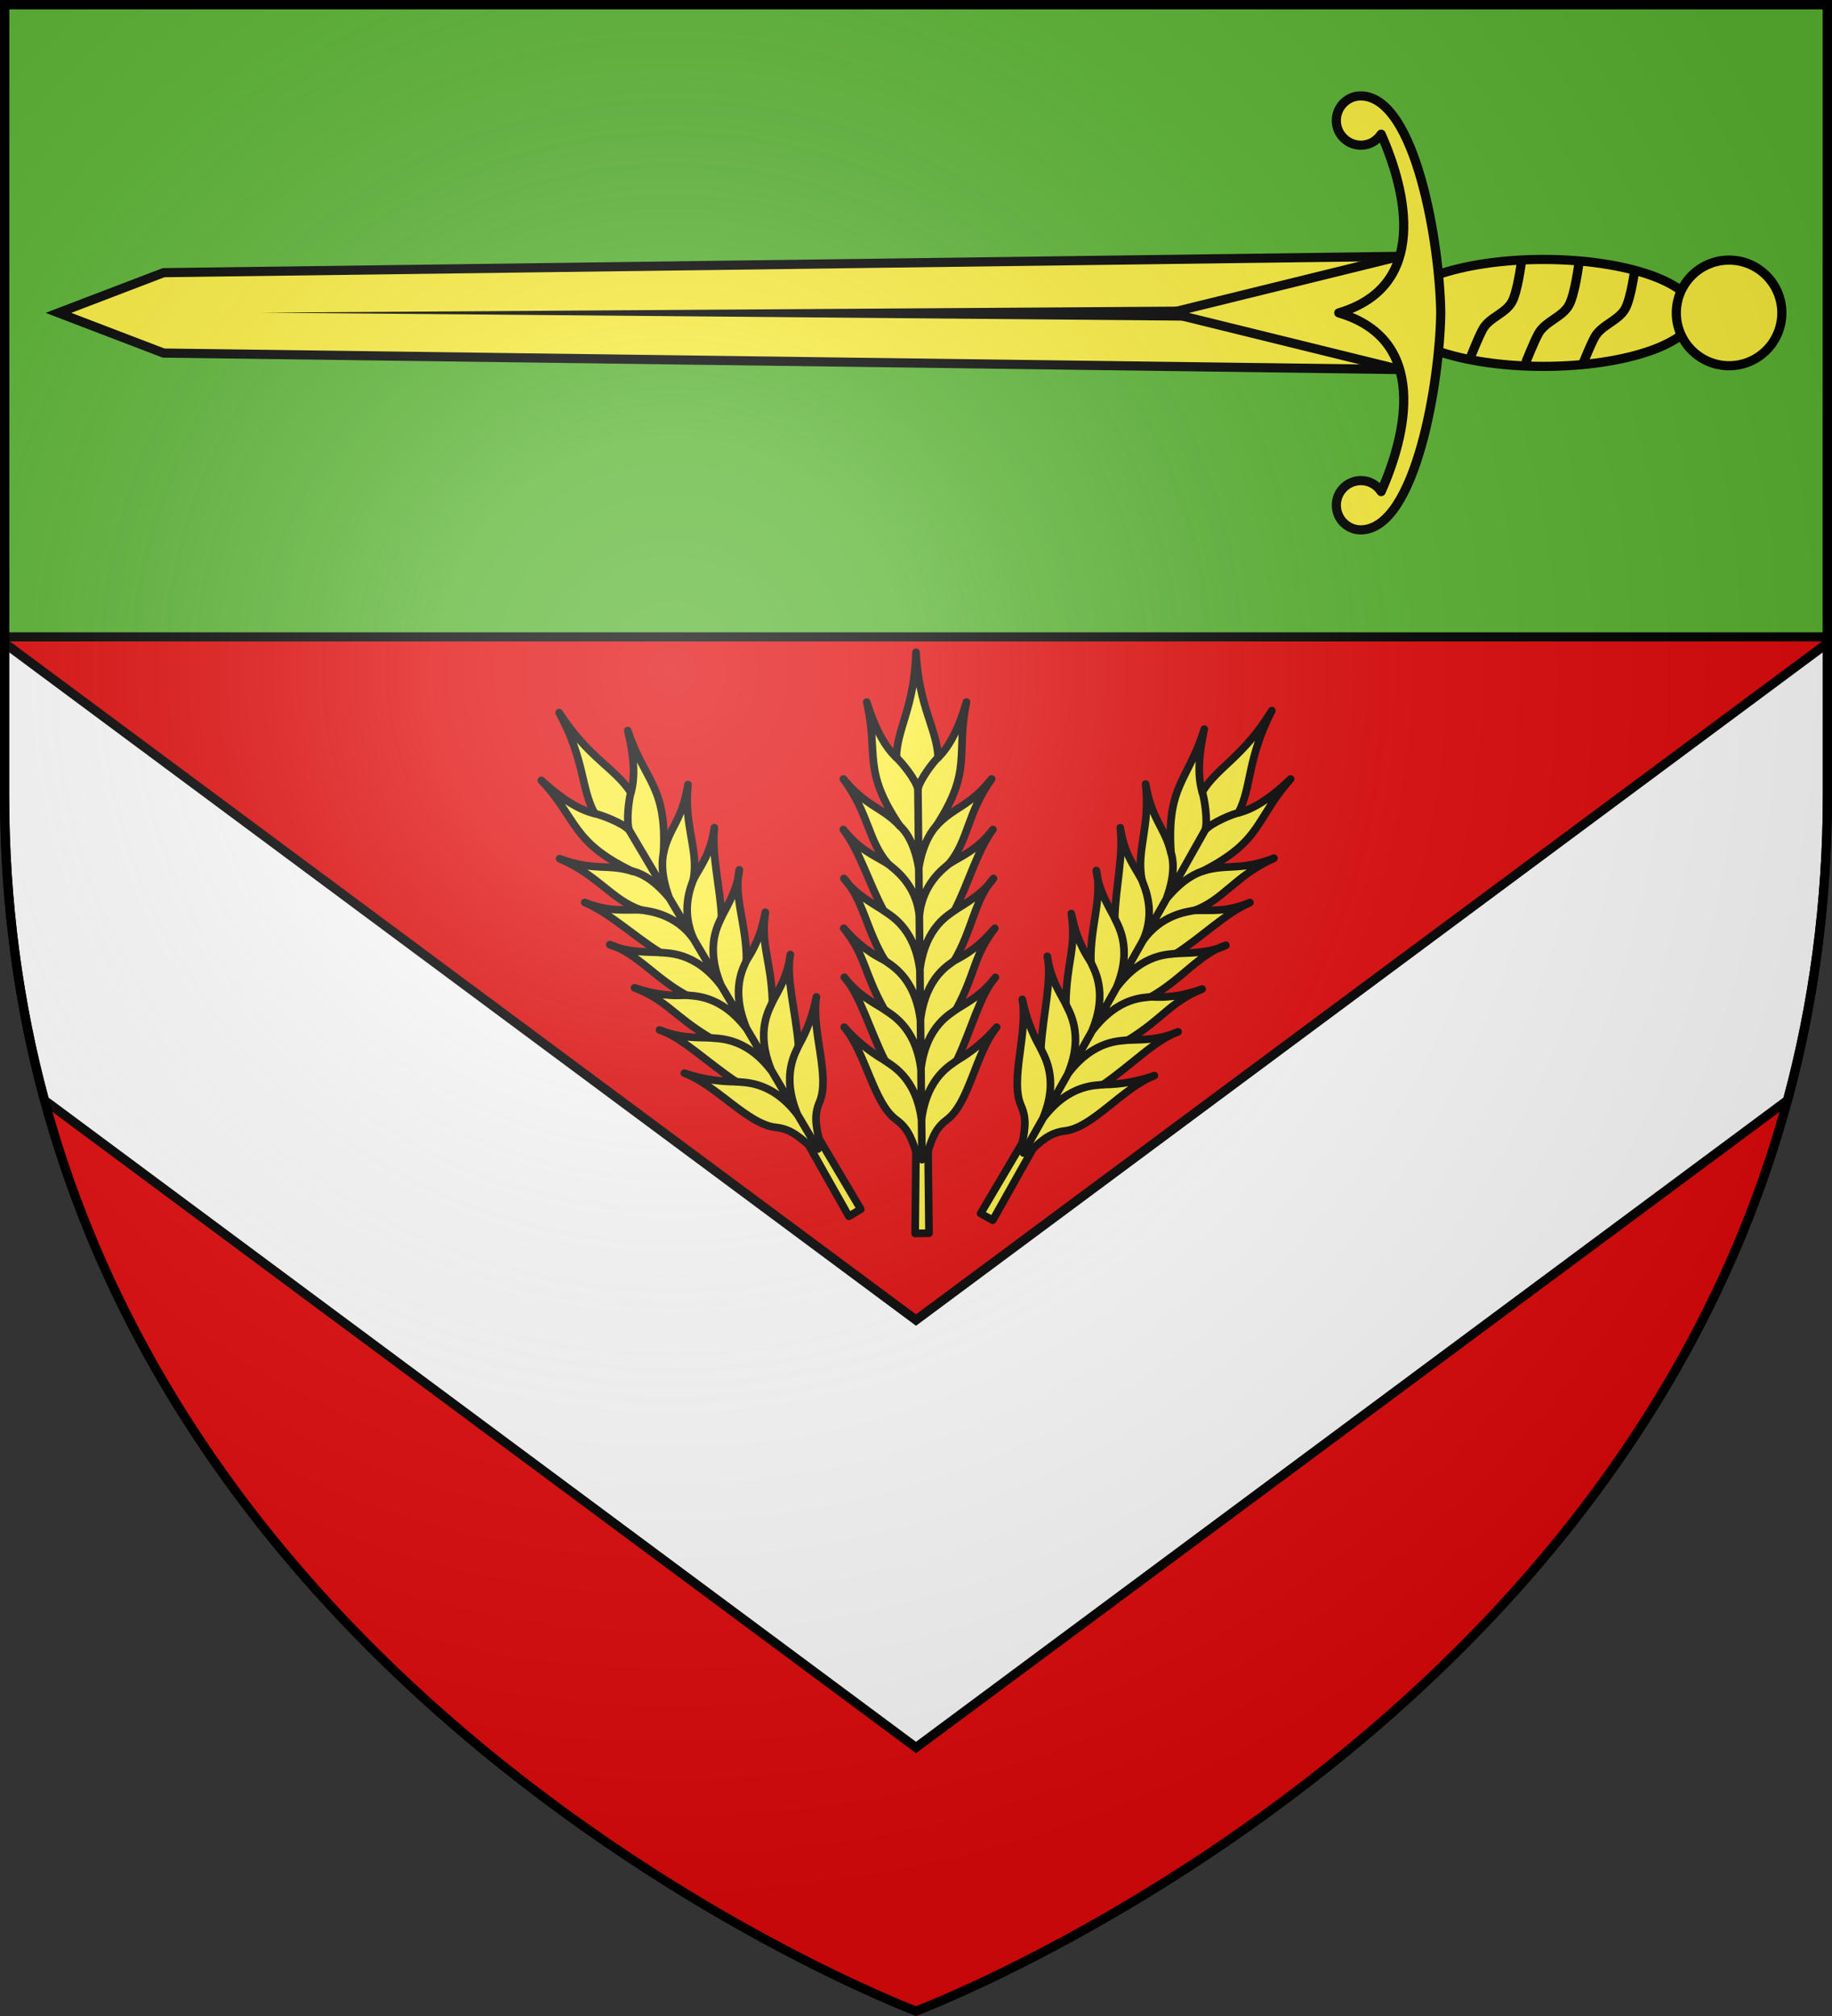
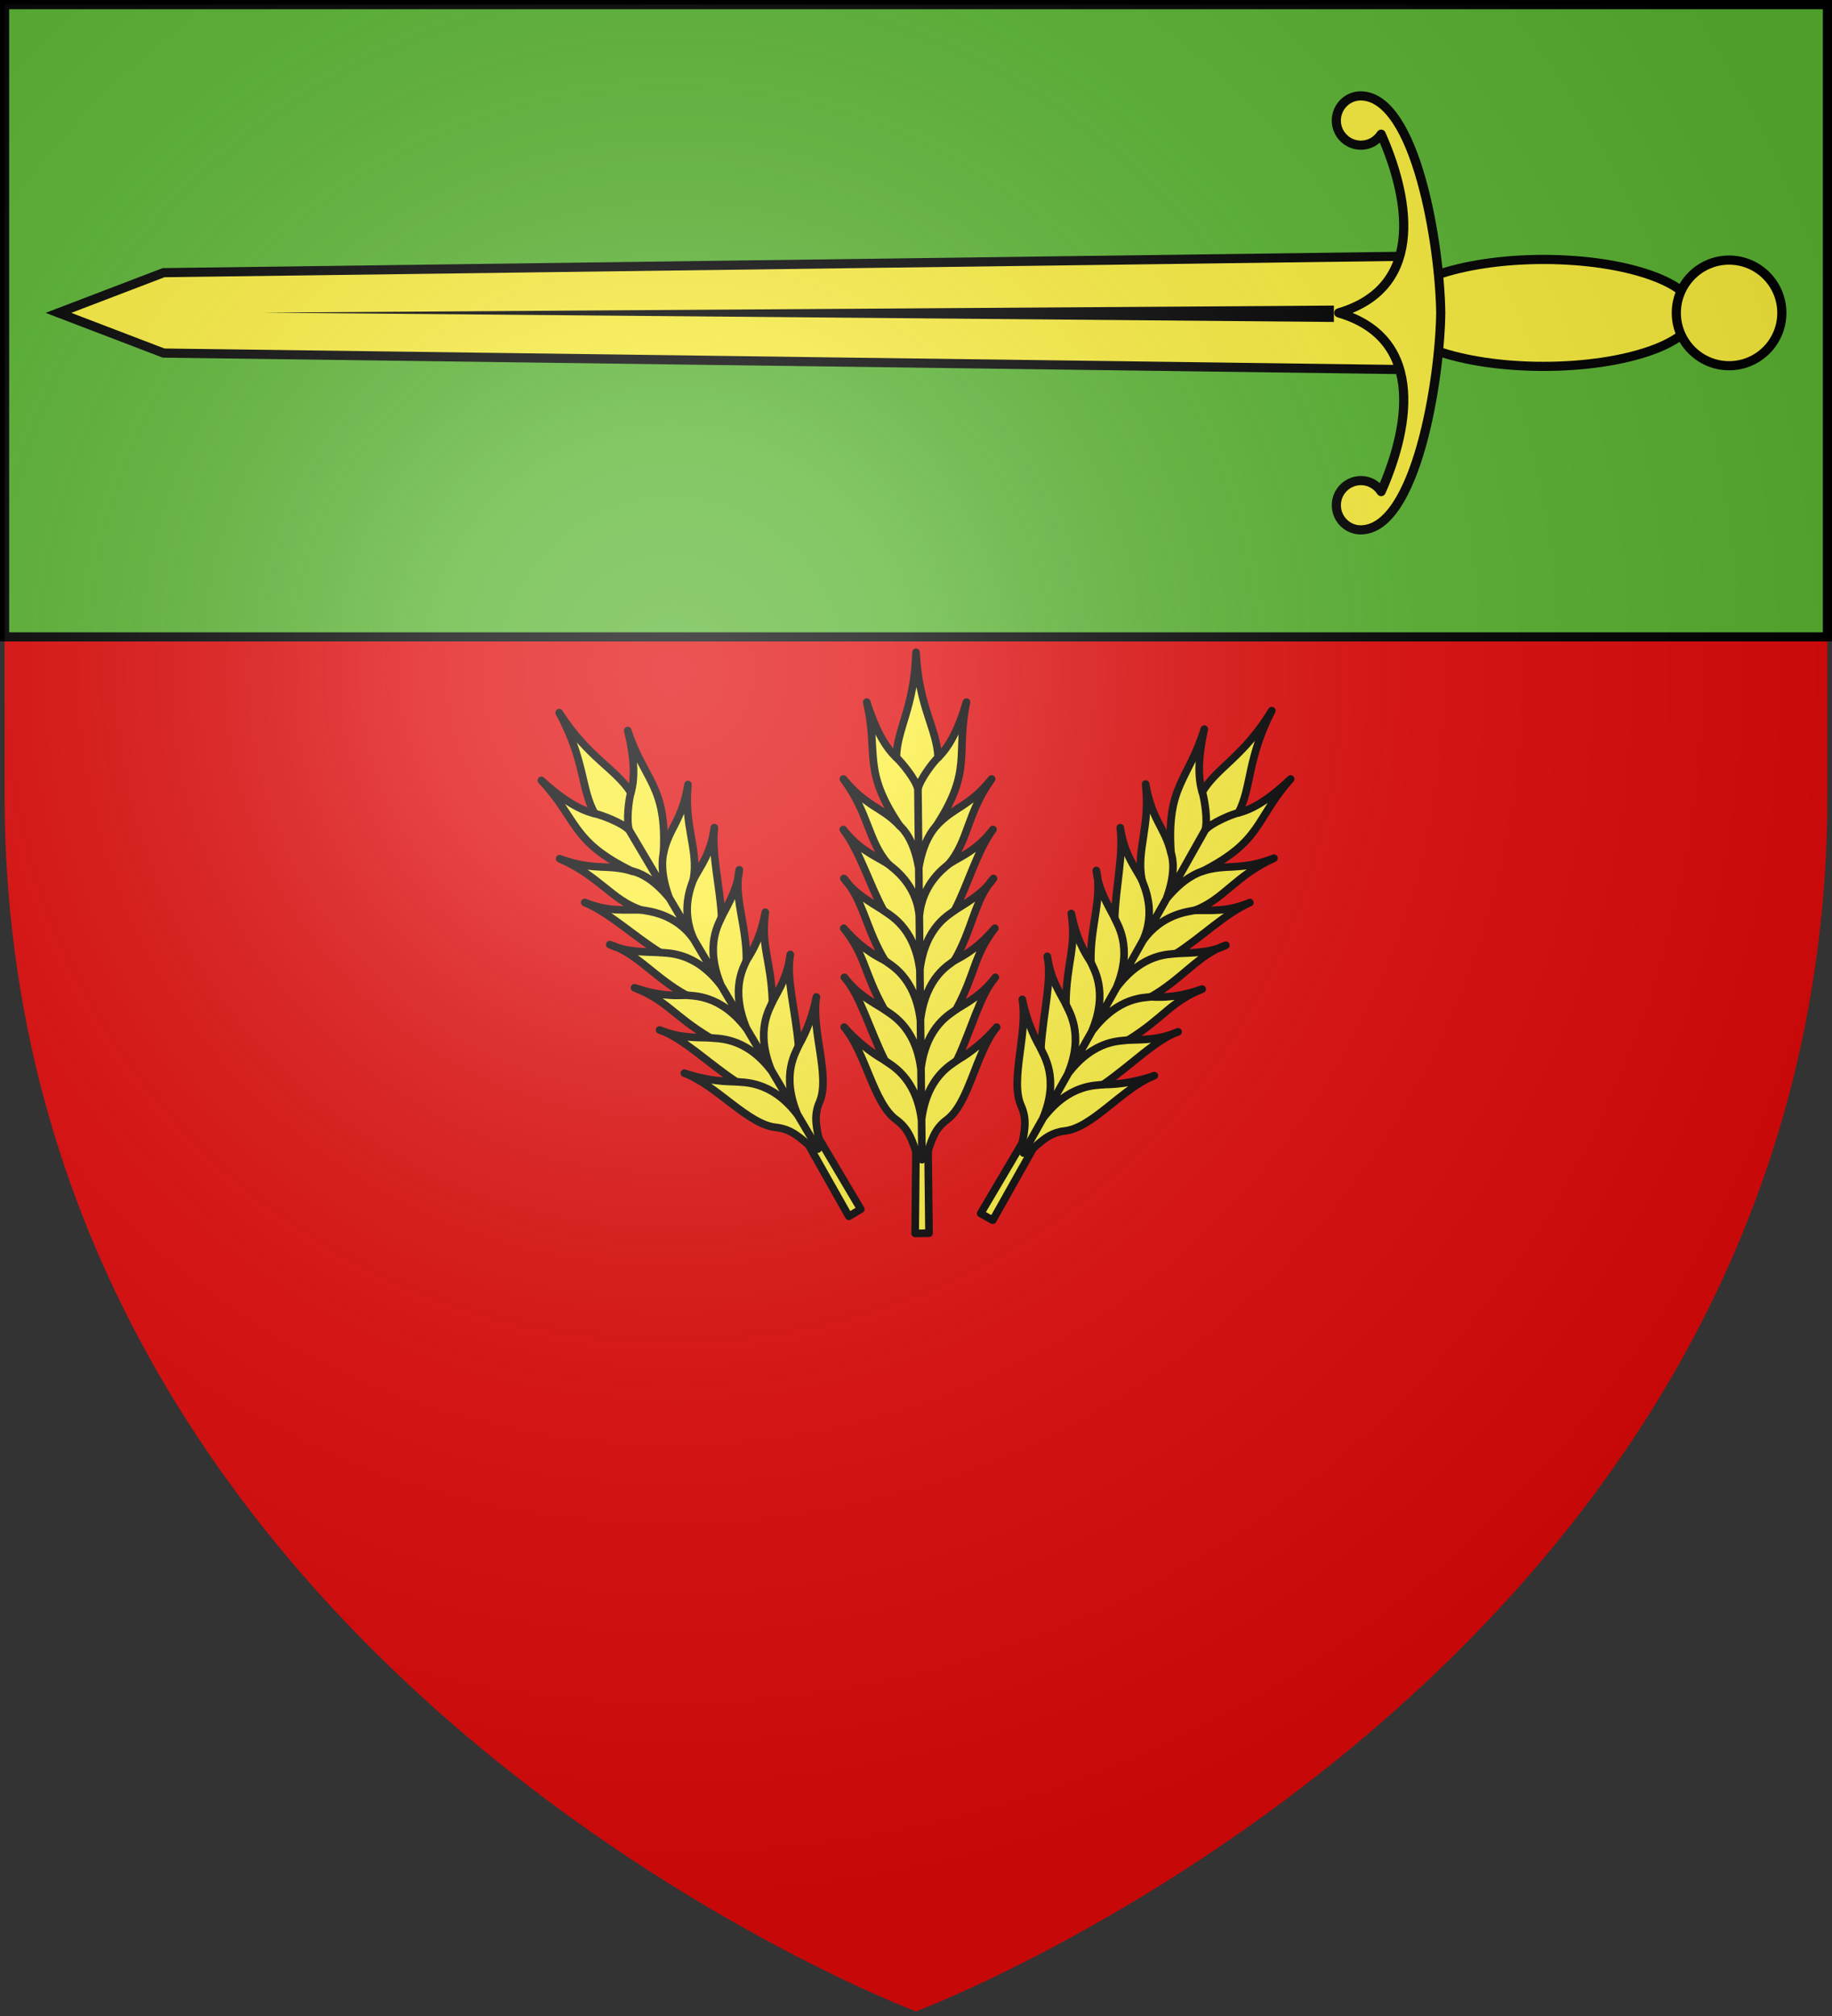
<svg xmlns="http://www.w3.org/2000/svg" xmlns:xlink="http://www.w3.org/1999/xlink" width="600" height="660" viewBox="-300 -300 600 660">
  <rect x="-300" y="-300" width="600" height="660" fill="#333333" stroke="none" />
  <radialGradient id="c" cx="-80" cy="-80" r="405" gradientUnits="userSpaceOnUse">
    <stop offset="0" stop-color="#fff" stop-opacity=".31" />
    <stop offset=".19" stop-color="#fff" stop-opacity=".25" />
    <stop offset=".6" stop-color="#6b6b6b" stop-opacity=".125" />
    <stop offset="1" stop-opacity=".125" />
  </radialGradient>
  <path fill="#e20909" d="M-298.5-298.5h597v258.543C298.5 246.291 0 358.5 0 358.5S-298.5 246.291-298.5-39.957z" />
-   <path fill="#fff" stroke="#000" stroke-width="3" d="M-298.5-89.432v49.475c0 36.115 4.756 69.458 13.06 100.156L0 272.1 285.44 60.2c8.304-30.698 13.06-64.04 13.06-100.156v-49.475L0 132.162z" />
  <path fill="#5ab532" stroke="#000" stroke-linecap="round" stroke-width="3" d="M-298.5-298.5v207h597v-207z" />
  <g stroke-width="3.001">
    <path fill="#fcef3c" stroke="#000" d="m158.381-216.01.002 37.056-404.866-5.39-34.43-13.163 34.428-13.158z" transform="matrix(1 0 0 1 .056 -.067)" />
    <path fill-rule="evenodd" d="m136.867-199.96-351.103 2.306 351.103 3.06z" />
    <g stroke="#000" stroke-linejoin="round" transform="matrix(1 0 0 1 .056 -.067)">
-       <path fill="#fcef3c" d="m158.381-216.01-75.304 18.524 75.306 18.532z" />
      <ellipse cx="-197.49" cy="205.446" fill="#fcef3c" rx="17.503" ry="49.553" transform="matrix(0 1 1 0 0 0)" />
      <ellipse cx="-197.491" cy="266.236" fill="#fcef3c" rx="17.292" ry="17.278" transform="matrix(0 1 1 0 0 0)" />
      <path fill="#fcef3c" d="M137.604-260.471c0-4.454 3.629-8.126 8.062-8.069 18.101.233 25.885 49.3 26.137 71.041-.25 21.743-8.028 70.808-26.128 71.039-4.434.056-8.064-3.616-8.064-8.07s3.612-8.07 8.063-8.07c2.803.001 5.178 1.428 6.623 3.604 8.361-18.821 15.69-49.786-13.898-58.505 29.587-8.715 22.255-39.68 13.891-58.502-1.444 2.175-3.82 3.602-6.623 3.602-4.45 0-8.063-3.616-8.063-8.07z" />
-       <path fill="none" d="M235.457-212.386s-1.267 9.896-3.207 13.453c-2.183 4.001-7.78 5.343-9.99 9.33-1.581 2.855-4.197 9.536-4.197 9.536m-1.036-33.473s-1.267 9.896-3.207 13.453c-2.183 4.002-7.78 5.343-9.99 9.33-1.581 2.855-4.197 9.536-4.197 9.536m-1.45-32.703s-1.207 9.425-3.054 12.812c-2.08 3.811-7.41 5.089-9.514 8.886-1.507 2.72-3.997 9.082-3.997 9.082" />
    </g>
  </g>
  <g id="a" stroke-width="2.378">
    <path d="m4.108 100.423-.37-32.47H.11l-.317 32.533z" style="fill:#fcef3c;fill-rule:evenodd;stroke:#000;stroke-width:2.378;stroke-linecap:round;stroke-linejoin:round" transform="matrix(1.052 0 0 1.051 -.06 -1.822)" />
    <path d="M3.197 76.703C4.82 71.783 5.646 68.07 9.658 65.1c6.995-5.18 8.916-20.742 15.517-28.86-3.59 4.184-7.72 7.645-12.402 10.372 4.551-9.594 7.18-20.398 11.985-25.88-4.034 5.337-8.107 7.437-12.174 9.981 6.246-11.711 5.323-16.648 12.008-25.265C21.54 8.926 18.225 12.375 12 15.496 17.56 6.09 18.369-3.7 24.174-10.061c-3.318 4.768-8.13 7.394-12.09 9.93 4.344-8.447 6.965-18.461 11.924-25.196-5.061 6.527-9.268 7.932-13.707 10.73 6.153-7.295 5.547-15.654 13.296-26.456-7.148 8.85-11.75 8.64-17.195 14.584 11.395-17.565 5.976-22.201 9.358-38.538-2.694 9.211-5.682 14.204-8.806 17.248C6.546-56.866.922-63.474.057-80.522c-.46 17.048-5.927 23.656-6.119 32.763-3.196-3.044-6.303-8.037-9.216-17.248 3.77 16.337-1.539 20.973 10.274 38.538-5.587-5.945-10.183-5.734-17.541-14.584 8.006 10.802 7.598 19.16 13.924 26.457-4.506-2.8-8.746-4.204-13.962-10.73C-17.464-18.593-14.605-8.579-10.06-.13c-4.02-2.537-8.896-5.163-12.327-9.93C-16.43-3.7-15.39 6.09-9.607 15.495c-6.298-3.121-9.694-6.57-12.829-10.049 6.89 8.617 6.084 13.554 12.608 25.265-4.128-2.544-8.25-4.644-12.411-9.98 4.936 5.48 7.82 16.285 12.6 25.88-4.747-2.728-8.96-6.19-12.65-10.372 6.795 8.117 9.086 23.678 16.203 28.859 4.083 2.971 4.997 6.683 6.737 11.604z" style="fill:#fcef3c;fill-rule:evenodd;stroke:#000;stroke-width:2.378;stroke-linecap:round;stroke-linejoin:round" transform="matrix(1.052 0 0 1.051 -.06 -1.822)" />
    <path fill="none" stroke="#000" stroke-linecap="round" stroke-linejoin="round" d="M1.773 65.087c1.716-13.659 9.558-17.202 11-18.476M1.585 49.188c1.715-13.659 9.558-17.202 11-18.476m-11.158 3.26c1.716-13.66 9.132-17.202 10.574-18.476m-10.743 2.85C2.973 4.686 10.642 1.144 12.084-.13M1.095 1.66c.862-10.136 7.765-14.982 9.206-16.256M.906-13.35c1.383-8.303 4.39-11.846 5.496-13.12M.654-37.871c.53-2.948 4.859-8.614 6.3-9.888M1.774 65.087C.057 51.428-8.199 47.885-9.64 46.611m11.225 2.577C-.131 35.53-8.387 31.986-9.828 30.712m11.255 3.26C-.289 20.312-8.165 16.77-9.606 15.496m10.864 2.85C-.458 4.686-8.62 1.144-10.06-.13M1.095 1.66C.235-8.476-7.18-13.322-8.62-14.596M.906-13.35c-1.384-8.303-4.468-11.846-5.91-13.12M.654-37.871C.125-40.82-4.62-46.485-6.062-47.76M1.924 77.522.654-37.87" transform="matrix(1.052 0 0 1.051 -.06 -1.822)" />
  </g>
  <use xlink:href="#a" width="100%" height="100%" transform="rotate(-30 -21.567 141.512)" />
  <use xlink:href="#a" width="100%" height="100%" transform="rotate(30 22.618 140.558)" />
  <path fill="url(#c)" d="M-298.5-298.5h597v258.543C298.5 246.291 0 358.5 0 358.5S-298.5 246.291-298.5-39.957z" />
-   <path fill="none" stroke="#000" stroke-width="3" d="M-298.5-298.5h597v258.503C298.5 246.206 0 358.398 0 358.398S-298.5 246.206-298.5-39.997z" />
</svg>